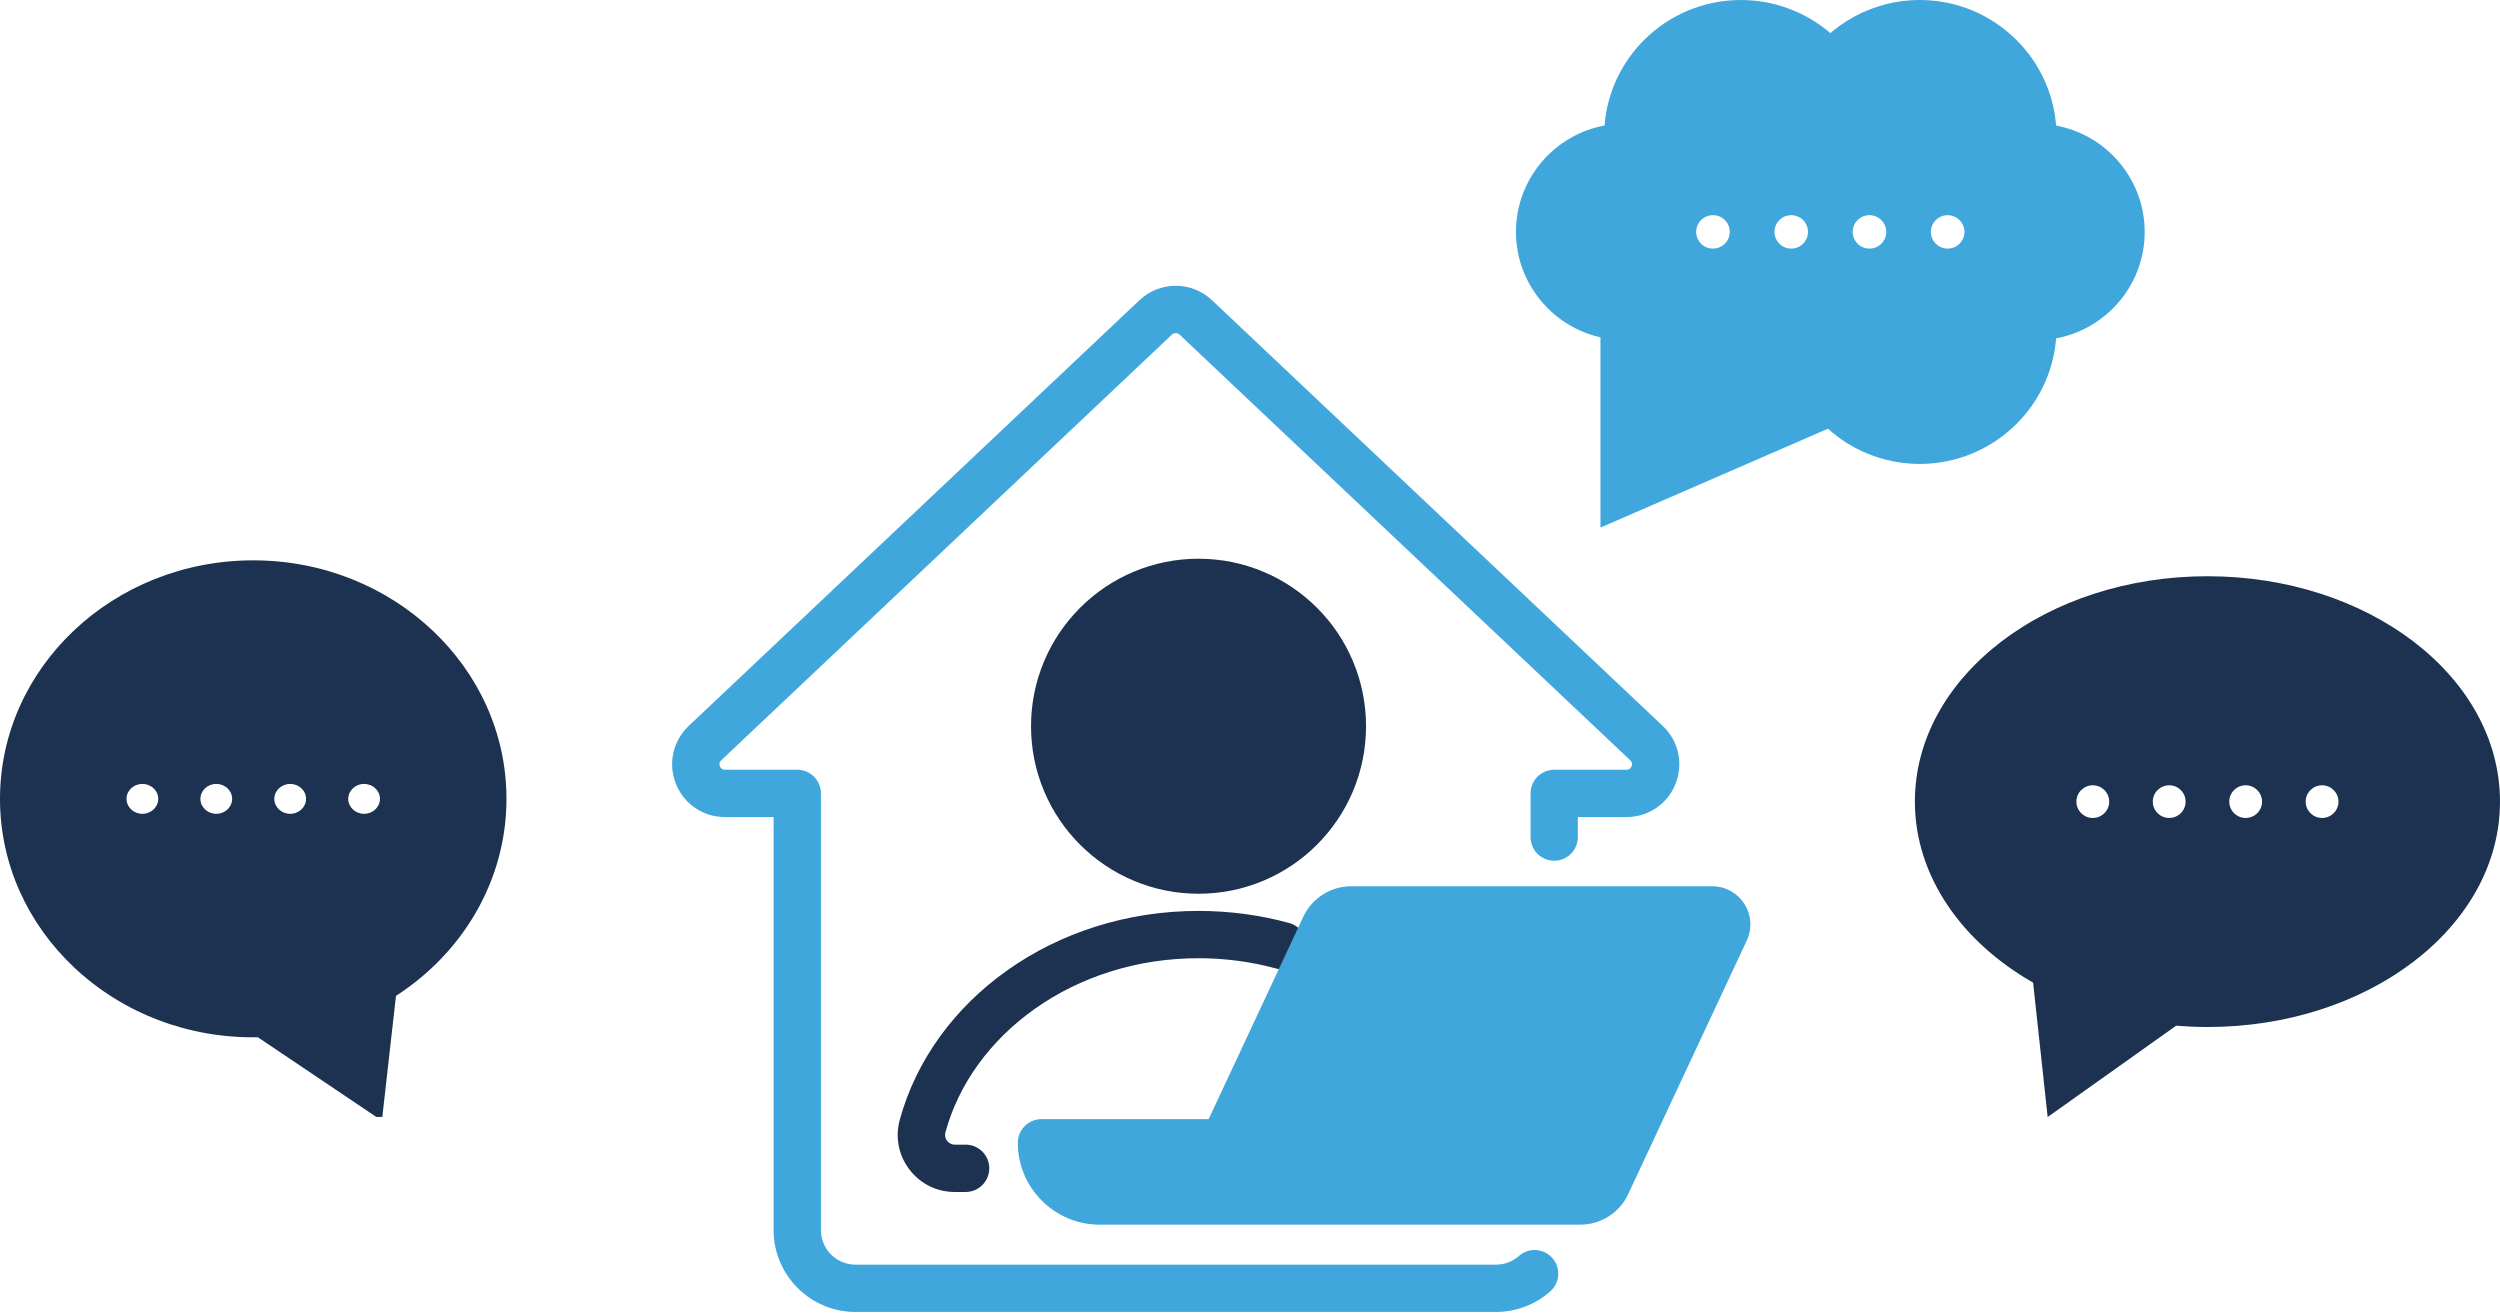
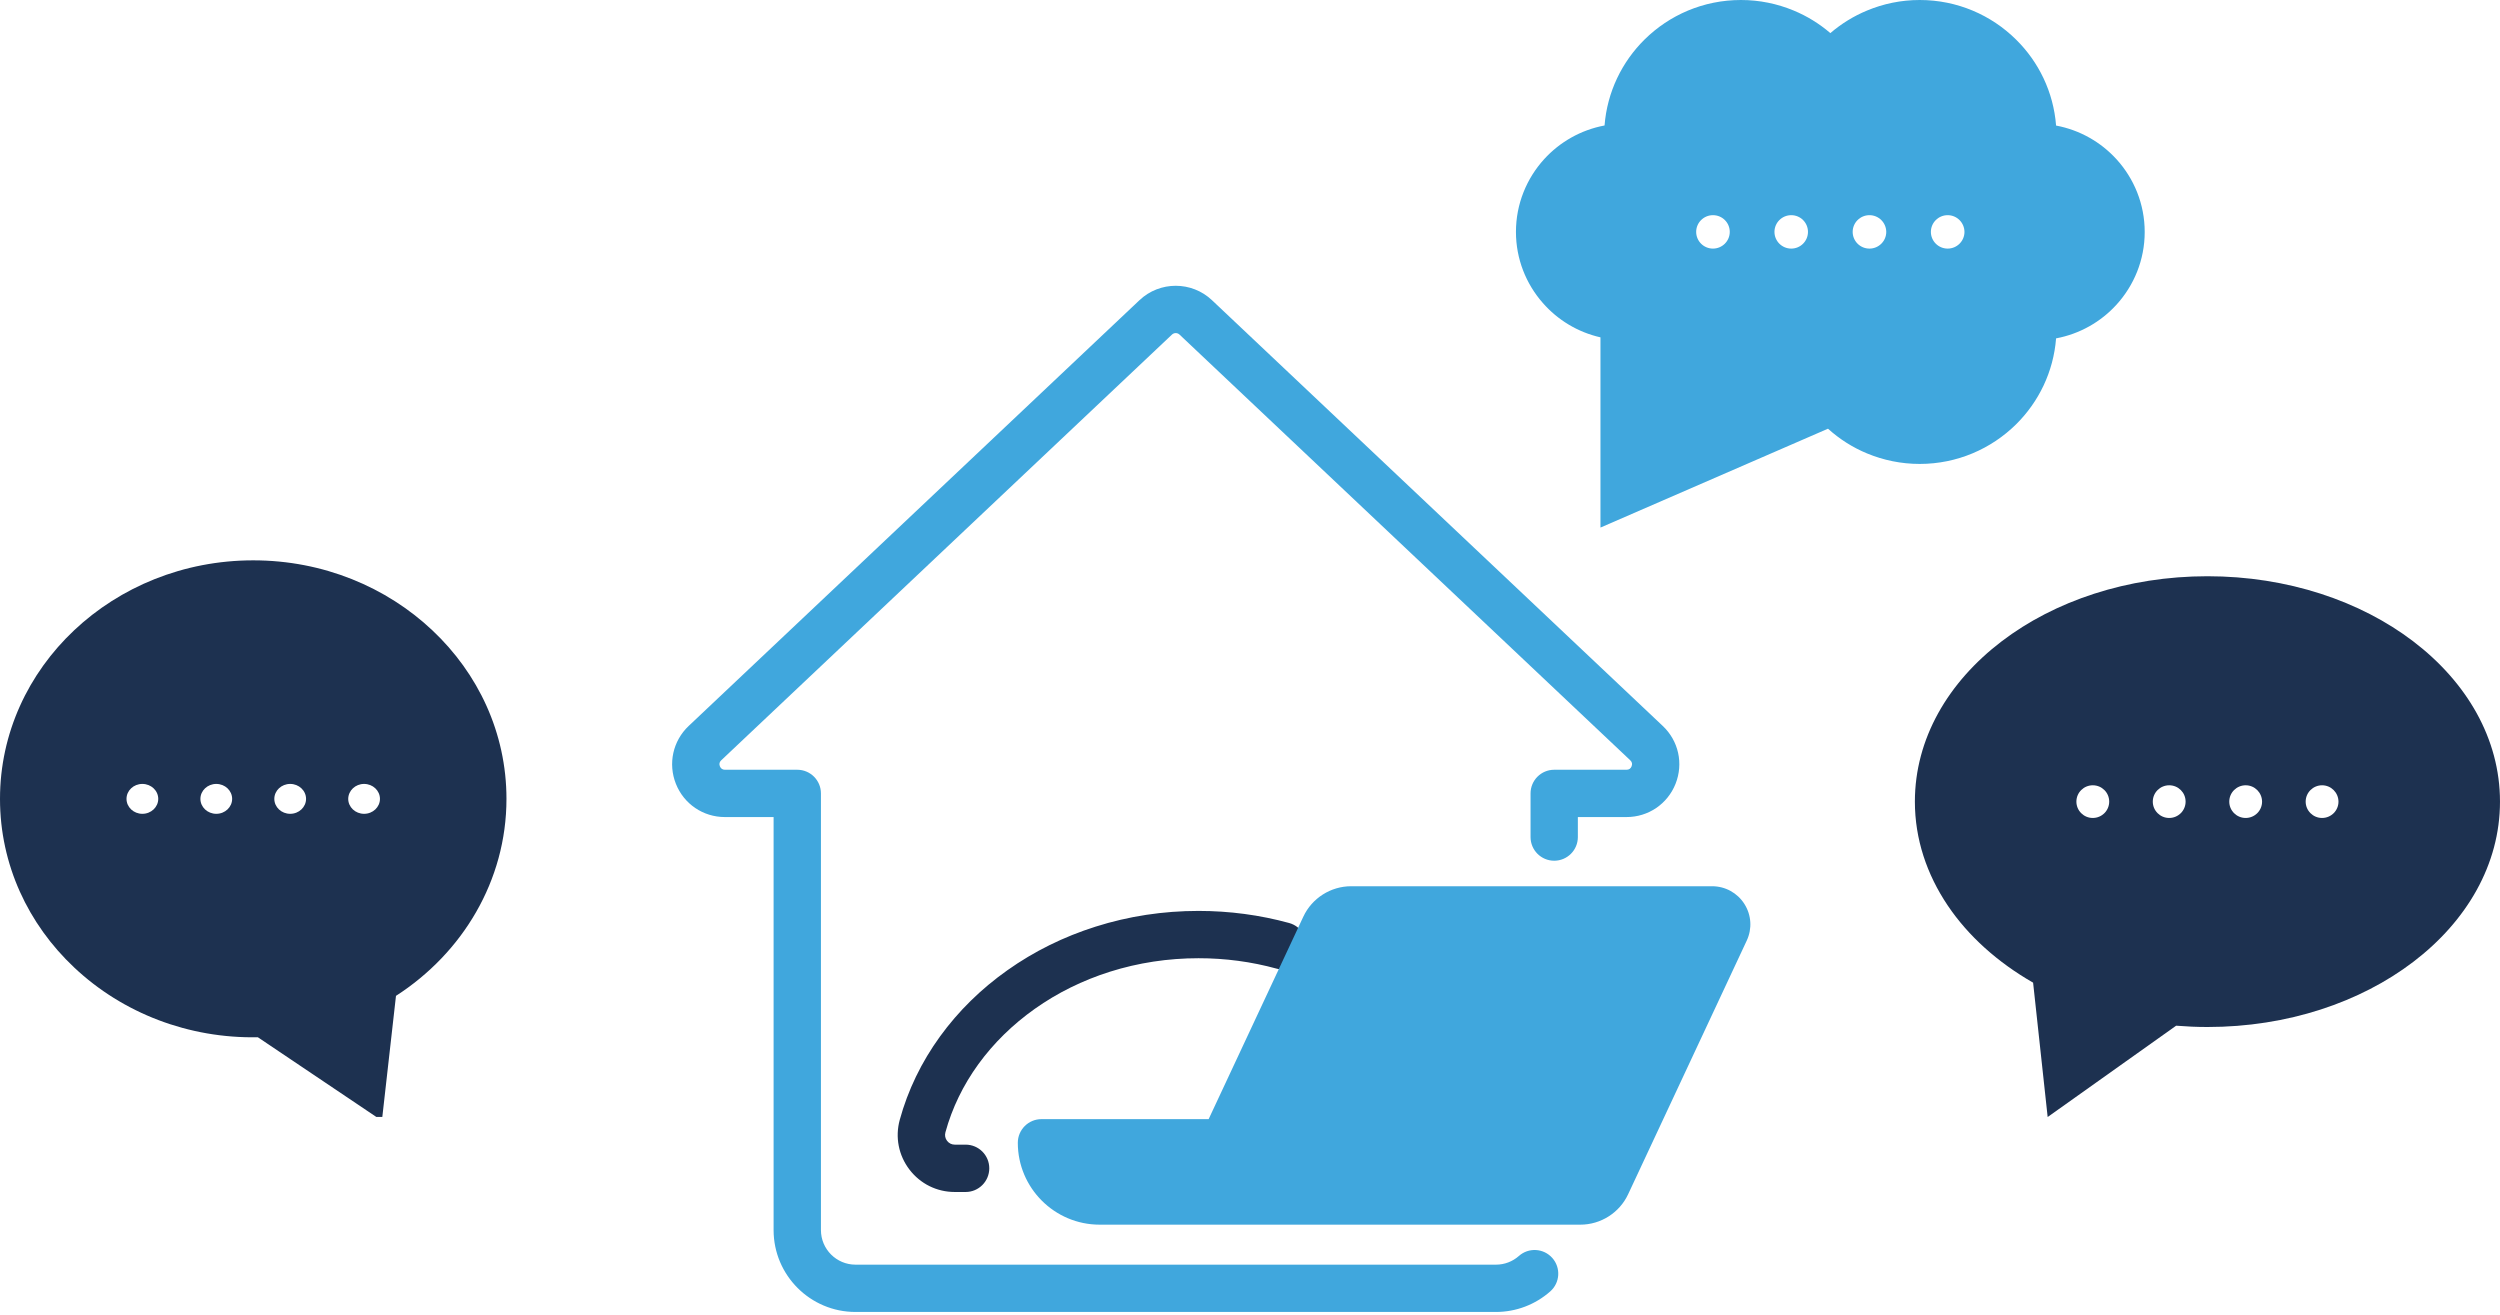
<svg xmlns="http://www.w3.org/2000/svg" width="232" height="122" viewBox="0 0 232 122" fill="none">
  <g clip-path="url(#clip0)">
    <path d="M89.61 110.617H88.603C86.938 110.617 85.405 109.857 84.395 108.533C83.386 107.209 83.058 105.528 83.497 103.92C84.25 101.168 85.51 98.564 87.239 96.177C88.938 93.836 91.038 91.77 93.49 90.037C95.958 88.288 98.711 86.927 101.672 85.992C104.732 85.022 107.943 84.533 111.222 84.533C114.089 84.533 116.919 84.911 119.631 85.654C120.8 85.975 121.488 87.184 121.168 88.352C120.847 89.52 119.638 90.21 118.469 89.889C116.136 89.247 113.694 88.923 111.222 88.923C108.396 88.923 105.63 89.345 102.999 90.176C100.473 90.976 98.126 92.134 96.029 93.62C93.973 95.076 92.21 96.805 90.795 98.753C89.377 100.709 88.347 102.839 87.735 105.078C87.658 105.359 87.712 105.639 87.887 105.869C88.063 106.098 88.316 106.223 88.603 106.223H89.61C90.822 106.223 91.805 107.206 91.805 108.418C91.805 109.631 90.822 110.617 89.61 110.617Z" fill="#1D3150" />
-     <path d="M111.224 82.939C109.127 82.939 107.091 82.527 105.172 81.716C103.322 80.933 101.66 79.812 100.232 78.387C98.803 76.958 97.686 75.297 96.902 73.446C96.092 71.528 95.68 69.495 95.68 67.395C95.68 65.298 96.092 63.261 96.902 61.343C97.686 59.492 98.807 57.831 100.232 56.403C101.66 54.974 103.322 53.856 105.172 53.073C107.091 52.262 109.127 51.85 111.224 51.85C113.321 51.85 115.357 52.262 117.276 53.073C119.126 53.856 120.788 54.977 122.216 56.403C123.645 57.828 124.766 59.492 125.546 61.343C126.356 63.261 126.768 65.298 126.768 67.395C126.768 69.492 126.356 71.528 125.546 73.446C124.762 75.297 123.641 76.958 122.216 78.387C120.788 79.815 119.126 80.933 117.276 81.716C115.357 82.527 113.321 82.939 111.224 82.939Z" fill="#1D3150" />
  </g>
  <g clip-path="url(#clip1)">
    <path d="M138.823 121.75H79.388C75.197 121.75 71.79 118.343 71.79 114.152V75.823H67.271C65.252 75.823 63.465 74.611 62.722 72.736C61.98 70.862 62.442 68.755 63.911 67.367L105.745 27.856C107.63 26.076 110.585 26.076 112.469 27.856L154.303 67.367C155.772 68.752 156.238 70.859 155.492 72.736C154.746 74.614 152.959 75.823 150.943 75.823H146.425V77.68C146.425 78.893 145.442 79.875 144.23 79.875C143.017 79.875 142.035 78.893 142.035 77.68V73.628C142.035 72.416 143.017 71.433 144.23 71.433H150.943C151.173 71.433 151.328 71.325 151.413 71.112C151.497 70.899 151.457 70.714 151.291 70.558L109.457 31.047C109.261 30.865 108.957 30.865 108.761 31.047L66.927 70.558C66.761 70.714 66.721 70.903 66.805 71.112C66.89 71.322 67.048 71.433 67.275 71.433H73.988C75.201 71.433 76.183 72.416 76.183 73.628V114.152C76.183 115.922 77.622 117.36 79.391 117.36H138.827C139.613 117.36 140.366 117.073 140.954 116.553C141.859 115.749 143.247 115.83 144.054 116.739C144.858 117.647 144.777 119.032 143.868 119.839C142.474 121.071 140.684 121.75 138.823 121.75Z" fill="#40A7DD" />
  </g>
  <g clip-path="url(#clip2)">
    <path d="M146.658 113.649H102.051C97.861 113.649 94.453 110.242 94.453 106.051C94.453 104.839 95.436 103.856 96.648 103.856H112.162L120.949 85.066C121.749 83.351 123.492 82.243 125.383 82.243H158.886C160.105 82.243 161.223 82.858 161.878 83.884C162.533 84.911 162.614 86.184 162.098 87.288L151.092 110.823C150.292 112.542 148.553 113.649 146.658 113.649Z" fill="#40A7DD" />
  </g>
  <g clip-path="url(#clip3)">
    <path fill-rule="evenodd" clip-rule="evenodd" d="M161.561 0C163.287 0 164.941 0.35 166.448 0.976C167.699 1.493 168.848 2.207 169.857 3.073C170.867 2.207 172.016 1.493 173.267 0.976C174.767 0.35 176.42 0 178.147 0C181.629 0 184.79 1.398 187.087 3.67C189.187 5.738 190.563 8.535 190.804 11.652C193.014 12.067 194.96 13.188 196.408 14.776C198.033 16.56 199.028 18.927 199.028 21.526C199.028 24.126 198.033 26.493 196.408 28.277C194.96 29.865 193.014 30.986 190.804 31.401C190.563 34.511 189.187 37.307 187.087 39.383C184.79 41.647 181.629 43.053 178.147 43.053C176.42 43.053 174.767 42.703 173.259 42.077C171.921 41.523 170.699 40.744 169.638 39.783L148.523 48.959V31.306C146.408 30.826 144.55 29.69 143.175 28.117C141.623 26.355 140.68 24.039 140.68 21.519C140.68 18.927 141.675 16.553 143.299 14.768C144.748 13.181 146.694 12.059 148.903 11.644C149.145 8.535 150.52 5.738 152.62 3.663C154.917 1.398 158.071 0 161.561 0ZM180.744 19.968C179.888 19.968 179.186 20.66 179.186 21.519C179.186 22.371 179.881 23.07 180.744 23.07C181.6 23.07 182.303 22.378 182.303 21.519C182.295 20.66 181.6 19.968 180.744 19.968ZM173.486 19.968C172.63 19.968 171.928 20.66 171.928 21.519C171.928 22.371 172.623 23.07 173.486 23.07C174.342 23.07 175.045 22.378 175.045 21.519C175.037 20.66 174.342 19.968 173.486 19.968ZM166.228 19.968C165.372 19.968 164.67 20.66 164.67 21.519C164.67 22.371 165.365 23.07 166.228 23.07C167.084 23.07 167.78 22.378 167.78 21.519C167.78 20.66 167.084 19.968 166.228 19.968ZM158.963 19.968C158.107 19.968 157.405 20.66 157.405 21.519C157.405 22.371 158.1 23.07 158.963 23.07C159.819 23.07 160.522 22.378 160.522 21.519C160.522 20.66 159.827 19.968 158.963 19.968Z" fill="#40A7DD" />
  </g>
  <g clip-path="url(#clip4)">
    <path fill-rule="evenodd" clip-rule="evenodd" d="M36.747 92.415C39.83 90.429 42.395 87.758 44.179 84.646C45.977 81.52 47 77.938 47 74.135C47 68.02 44.373 62.491 40.114 58.486C35.862 54.481 29.992 52 23.5 52C17.008 52 11.138 54.481 6.886 58.486C2.634 62.491 0 68.027 0 74.135C0 80.25 2.627 85.779 6.886 89.784C11.408 94.043 17.533 96.381 23.929 96.257L35.44 104L36.747 92.415ZM33.788 72.748C34.597 72.748 35.26 73.367 35.26 74.135C35.26 74.897 34.604 75.522 33.788 75.522C32.979 75.522 32.315 74.903 32.315 74.135C32.322 73.367 32.979 72.748 33.788 72.748ZM26.929 72.748C27.738 72.748 28.402 73.367 28.402 74.135C28.402 74.897 27.745 75.522 26.929 75.522C26.12 75.522 25.457 74.903 25.457 74.135C25.457 73.367 26.12 72.748 26.929 72.748ZM20.071 72.748C20.88 72.748 21.543 73.367 21.543 74.135C21.543 74.897 20.887 75.522 20.071 75.522C19.262 75.522 18.598 74.903 18.598 74.135C18.598 73.367 19.262 72.748 20.071 72.748ZM13.212 72.748C14.021 72.748 14.685 73.367 14.685 74.135C14.685 74.897 14.028 75.522 13.212 75.522C12.403 75.522 11.74 74.903 11.74 74.135C11.74 73.367 12.396 72.748 13.212 72.748Z" fill="#1D3150" />
  </g>
  <g clip-path="url(#clip5)">
    <path fill-rule="evenodd" clip-rule="evenodd" d="M188.672 91.19C185.377 89.303 182.654 86.86 180.746 84.026C178.802 81.135 177.701 77.859 177.701 74.391C177.701 68.558 180.782 63.303 185.756 59.514C190.652 55.782 197.406 53.475 204.854 53.475C212.294 53.475 219.048 55.782 223.944 59.514C228.919 63.303 231.999 68.558 231.999 74.391C231.999 80.216 228.919 85.479 223.944 89.267C219.048 92.999 212.294 95.306 204.854 95.306C203.889 95.306 202.91 95.263 201.945 95.185L190.023 103.659L188.672 91.19ZM194.211 72.874C193.375 72.874 192.689 73.55 192.689 74.391C192.689 75.224 193.368 75.907 194.211 75.907C195.048 75.907 195.734 75.231 195.734 74.391C195.734 73.55 195.055 72.874 194.211 72.874ZM201.301 72.874C200.465 72.874 199.779 73.55 199.779 74.391C199.779 75.224 200.458 75.907 201.301 75.907C202.138 75.907 202.824 75.231 202.824 74.391C202.824 73.55 202.145 72.874 201.301 72.874ZM208.399 72.874C207.562 72.874 206.876 73.55 206.876 74.391C206.876 75.224 207.555 75.907 208.399 75.907C209.235 75.907 209.921 75.231 209.921 74.391C209.914 73.55 209.235 72.874 208.399 72.874ZM215.489 72.874C214.653 72.874 213.966 73.55 213.966 74.391C213.966 75.224 214.645 75.907 215.489 75.907C216.325 75.907 217.011 75.231 217.011 74.391C217.004 73.55 216.325 72.874 215.489 72.874Z" fill="#1D3150" />
  </g>
  <defs>
    <clipPath id="clip0">
      <rect width="43.459" height="61.13" fill="white" transform="translate(83.309 49.486)" />
    </clipPath>
    <clipPath id="clip1">
      <rect width="93.469" height="95.228" fill="white" transform="translate(62.371 26.523)" />
    </clipPath>
    <clipPath id="clip2">
      <rect width="67.982" height="31.406" fill="white" transform="translate(94.453 82.243)" />
    </clipPath>
    <clipPath id="clip3">
      <rect width="58.348" height="48.959" fill="white" transform="translate(140.68)" />
    </clipPath>
    <clipPath id="clip4">
      <rect width="49.629" height="59.019" fill="white" transform="matrix(-1 0 0 1 49.629 44.631)" />
    </clipPath>
    <clipPath id="clip5">
      <rect width="54.298" height="50.184" fill="white" transform="translate(177.701 53.475)" />
    </clipPath>
  </defs>
</svg>